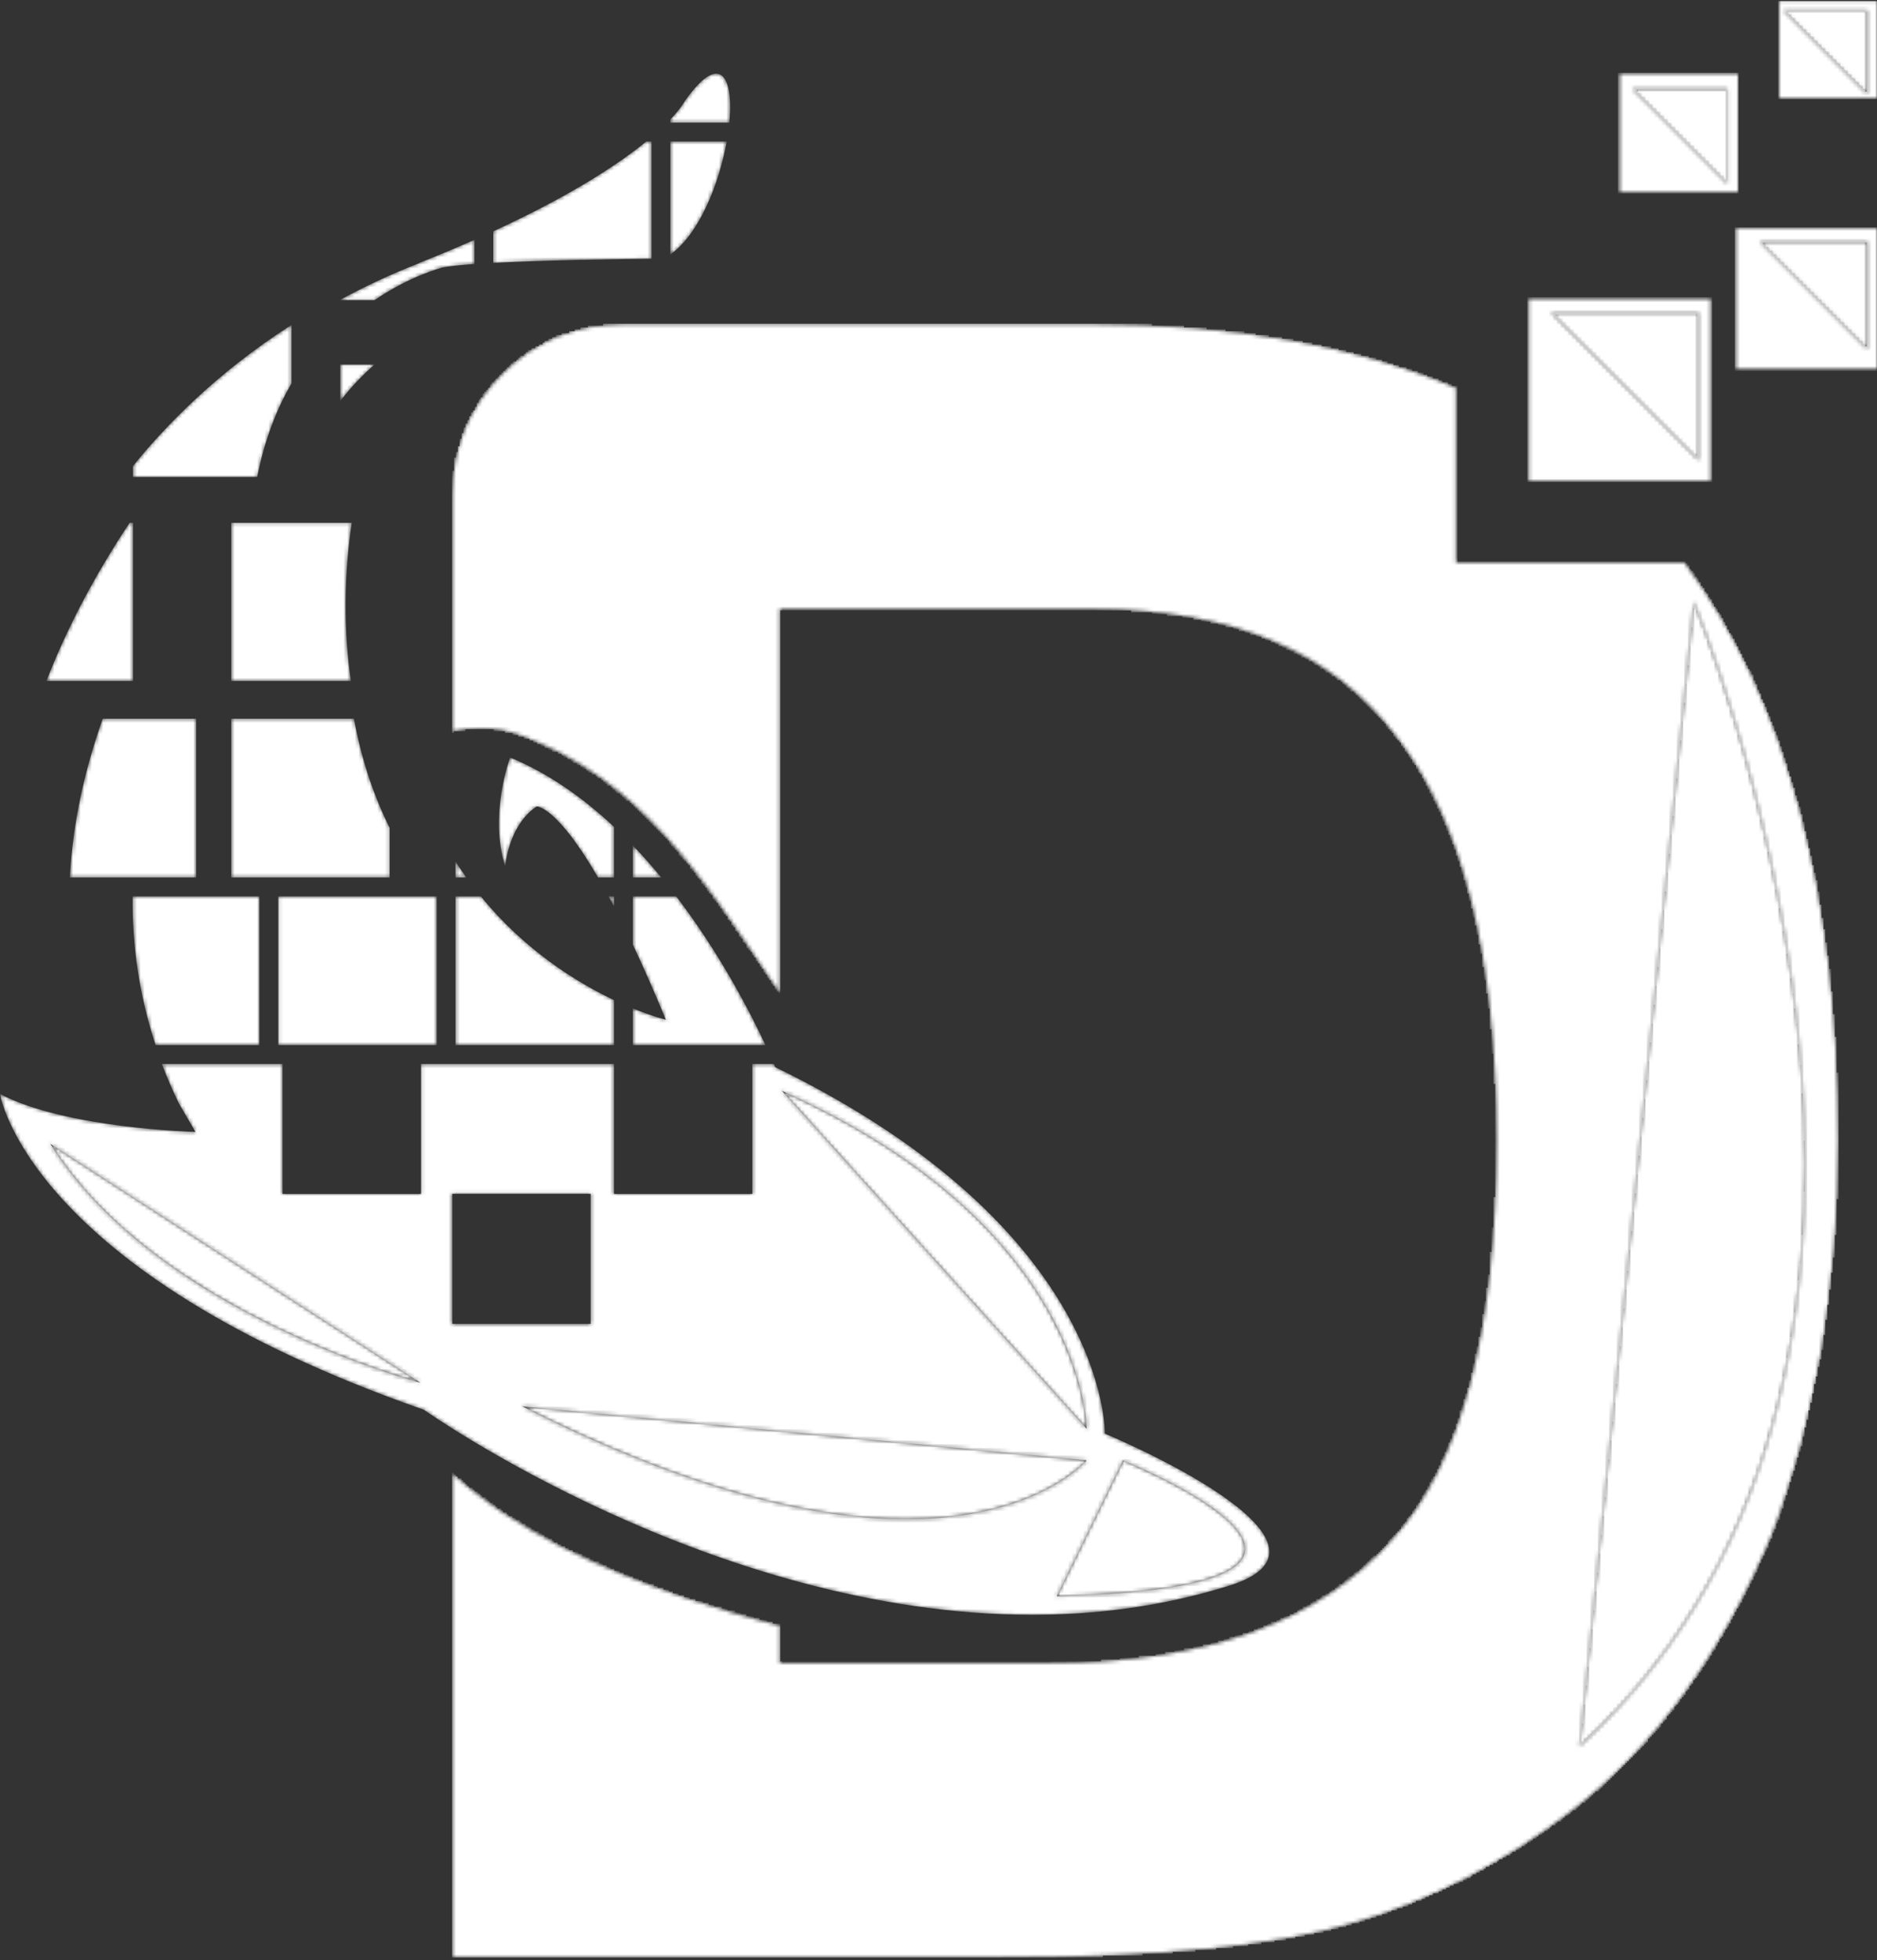
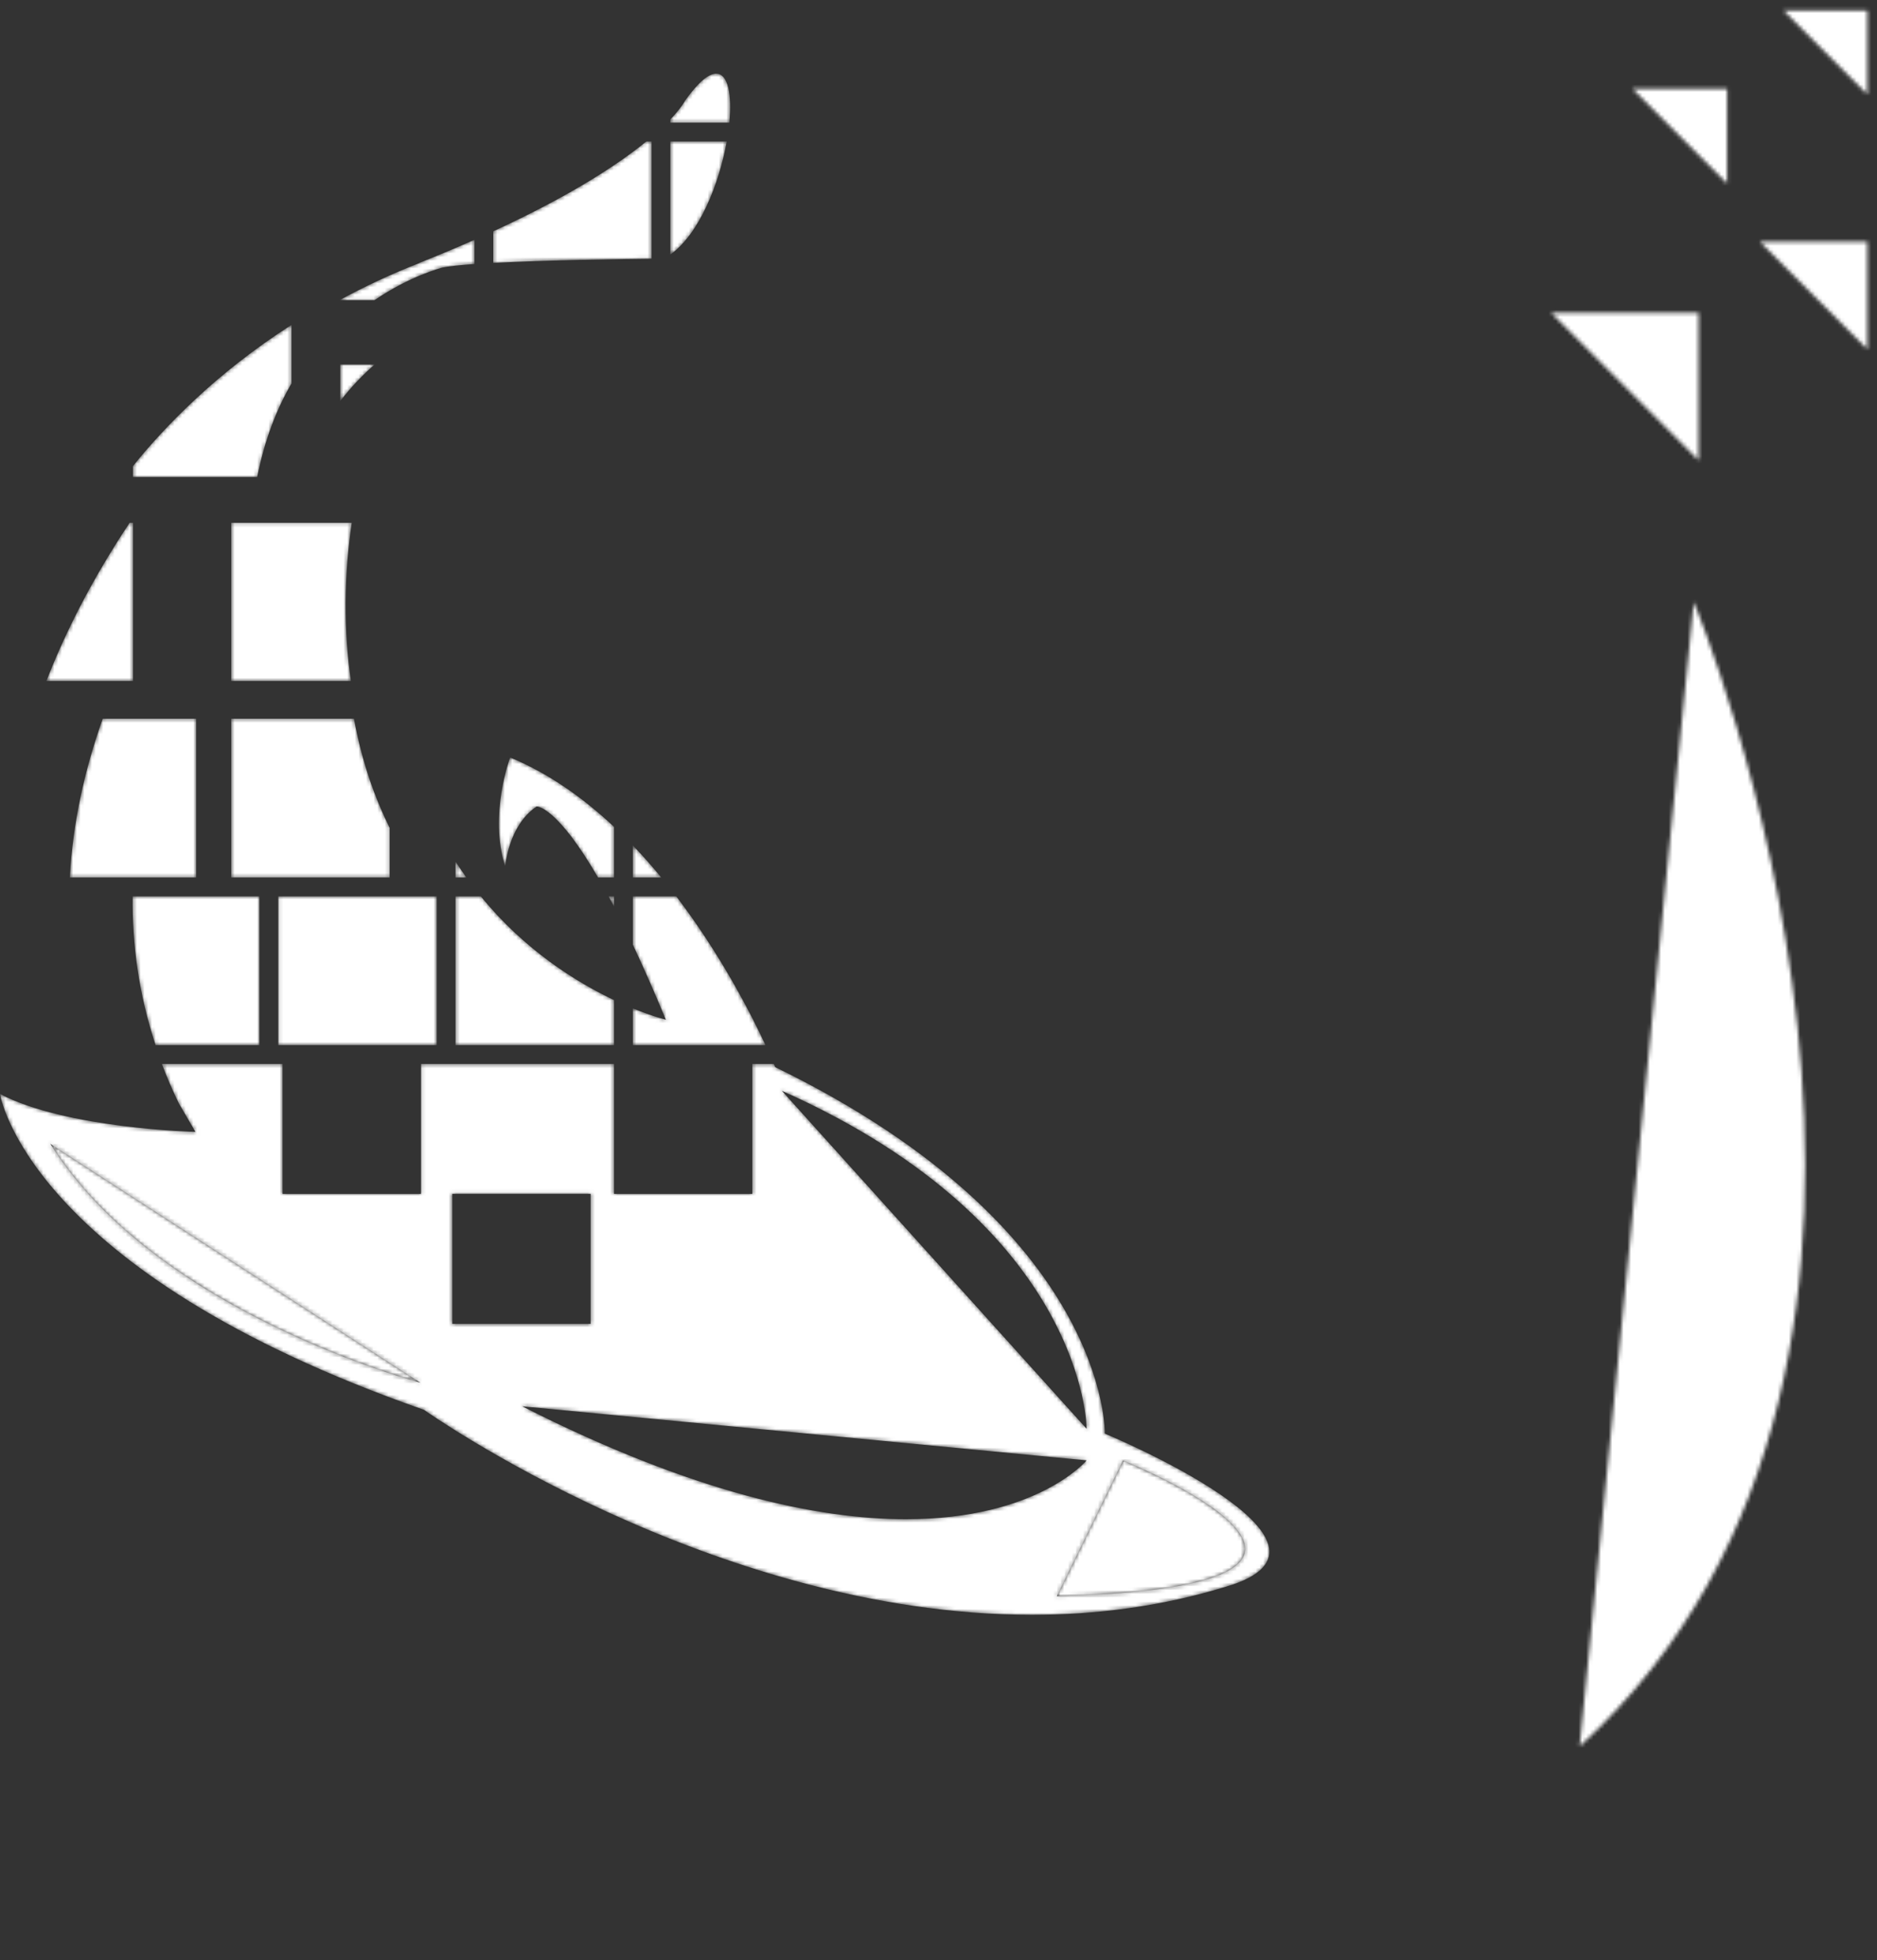
<svg xmlns="http://www.w3.org/2000/svg" width="500" height="522" viewBox="0 0 500 522" fill="none">
  <rect x="0" y="0" width="500" height="522" fill="#333333" stroke="none" />
  <mask id="mask0_506_436" style="mask-type:luminance" maskUnits="userSpaceOnUse" x="120" y="0" width="380" height="522">
-     <path d="M267.149 521.301H120.479V392.414C137.618 407.841 159.496 417.685 182.971 425.653C191.16 428.44 199.418 430.884 207.72 432.915V442.906H279.791C321.086 442.906 351.436 431.954 370.828 410.02C389.367 389.793 398.647 354.389 398.647 303.814C398.647 254.942 389.802 219.101 372.104 196.344C355.224 173.592 328.26 162.206 291.179 162.206H207.72V264.459C206.886 263.248 206.046 262.042 205.235 260.826C186.928 233.582 170.869 207.65 138.603 195.827C135.117 194.55 131.549 193.968 128.004 193.968C125.472 193.968 122.952 194.264 120.479 194.822V131.867C120.479 119.215 124.905 108.462 133.757 99.629C142.605 90.765 153.355 86.339 166.001 86.339H291.179C328.766 86.339 360.989 91.991 387.842 103.277V149.775H448.676C475.987 186.441 489.684 237.748 489.684 303.814C489.684 342.609 483.775 377.601 471.98 408.764C458.495 440.806 440.787 465.252 418.881 482.093C400.319 496.441 380.515 506.559 359.444 512.437C339.224 518.357 308.441 521.301 267.149 521.301ZM451.188 160.337L420.801 465.075C535.017 360.597 451.188 160.337 451.188 160.337ZM455.699 128.094H407.222V79.615H455.699V128.094ZM413.185 83.299L452.464 122.582V83.299H413.185ZM500 98.282H462.398V60.677H500V98.282ZM468.81 64.391L497.417 93.001V64.391H468.81ZM463.053 51.186H431.462V19.59H463.053V51.186ZM434.864 23.655L460.079 48.869V23.655H434.864ZM500 26.223H473.89V0.11H500V26.223ZM475.113 2.803L497.417 25.113V2.803H475.113Z" fill="white" />
-   </mask>
+     </mask>
  <g mask="url(#mask0_506_436)">
    <path d="M120.439 521.336V392.202H120.942V392.704H121.444V393.206H121.947V393.709H122.952V394.211H123.454V394.714H123.957V395.216H124.459V395.719H124.962V396.221H125.967V396.724H126.469V397.226H127.474V397.729H127.976V398.231H128.479V398.734H129.484V399.236H129.986V399.739H130.489V400.241H131.494V400.744H131.996V401.246H132.499V401.748H133.504V402.251H134.006V402.753H135.011V403.256H135.514V403.758H136.518V404.261H137.523V404.763H138.528V405.266H139.031V405.768H140.036V406.271H141.041V406.773H141.543V407.276H142.548V407.778H143.553V408.281H144.558V408.783H145.06V409.285H146.065V409.788H147.07V410.29H147.573V410.793H148.578V411.295H149.583V411.798H150.588V412.3H151.593V412.803H152.597V413.305H154.105V413.808H155.11V414.31H156.115V414.813H157.12V415.315H158.125V415.818H159.632V416.32H160.637V416.823H161.642V417.325H162.647V417.827H163.652V418.33H165.159V418.832H166.164V419.335H167.672V419.837H168.677V420.34H170.184V420.842H171.189V421.345H172.696V421.847H174.204V422.35H175.209V422.852H176.716V423.355H178.223V423.857H179.228V424.36H180.736V424.862H182.243V425.365H183.751V425.867H185.258V426.369H187.268V426.872H188.775V427.374H190.283V427.877H192.293V428.379H193.8V428.882H195.81V429.384H197.317V429.887H198.825V430.389H200.835V430.892H202.342V431.394H204.352V431.897H205.859V432.399H207.869V442.448H293.289V441.946H298.314V441.444H303.338V440.941H307.861V440.439H310.373V439.936H312.885V439.434H315.398V438.931H317.91V438.429H320.422V437.926H322.432V437.424H324.442V436.921H325.949V436.419H327.457V435.916H328.964V435.414H330.974V434.911H332.482V434.409H333.989V433.906H334.994V433.404H336.501V432.902H337.506V432.399H338.511V431.897H340.019V431.394H341.024V430.892H342.028V430.389H343.536V429.887H344.541V429.384H345.546V428.882H346.048V428.379H347.053V427.877H348.058V427.374H349.063V426.872H349.566V426.369H350.57V425.867H351.575V425.365H352.078V424.862H353.083V424.36H354.088V423.857H354.59V423.355H355.595V422.852H356.098V422.35H356.6V421.847H357.605V421.345H358.108V420.842H358.61V420.34H359.112V419.837H360.117V419.335H360.62V418.832H361.122V418.33H362.127V417.827H362.63V417.325H363.132V416.823H363.635V416.32H364.137V415.818H364.64V415.315H365.142V414.813H365.645V414.31H366.649V413.808H367.152V413.305H367.654V412.803H368.157V412.3H368.659V411.798H369.162V411.295H369.664V410.29H370.167V409.788H370.669V409.285H371.172V408.783H371.674V408.281H372.177V407.778H372.679V407.276H373.182V406.271H373.684V405.768H374.187V405.266H374.689V404.261H375.191V403.758H375.694V403.256H376.196V402.251H376.699V401.748H377.201V400.744H377.704V400.241H378.206V399.236H378.709V398.231H379.211V397.226H379.714V396.724H380.216V395.719H380.719V394.714H381.221V393.709H381.724V393.206H382.226V392.202H382.729V391.197H383.231V390.192H383.733V388.684H384.236V387.679H384.738V386.674H385.241V385.167H385.743V384.162H386.246V383.157H386.748V381.65H387.251V380.645H387.753V379.137H388.256V377.63H388.758V375.62H389.261V374.113H389.763V372.605H390.266V371.098H390.768V369.59H391.271V367.581H391.773V365.571H392.275V363.058H392.778V360.546H393.28V358.536H393.783V356.024H394.285V353.511H394.788V349.994H395.29V346.477H395.793V342.96H396.295V339.442H396.798V333.413H397.3V326.88H397.803V318.841H398.305V288.693H397.803V280.653H397.3V274.121H396.798V268.594H396.295V264.574H395.793V261.057H395.29V257.54H394.788V254.022H394.285V251.51H393.783V248.998H393.28V246.485H392.778V244.475H392.275V241.963H391.773V239.953H391.271V237.943H390.768V236.436H390.266V234.426H389.763V232.919H389.261V230.909H388.758V229.401H388.256V227.894H387.753V226.387H387.251V224.879H386.748V223.874H386.246V222.367H385.743V221.362H385.241V219.854H384.738V218.85H384.236V217.342H383.733V216.337H383.231V215.332H382.729V214.327H382.226V213.322H381.724V212.317H381.221V211.313H380.719V210.308H380.216V209.303H379.714V208.298H379.211V207.293H378.709V206.288H378.206V205.785H377.704V204.78H377.201V203.775H376.699V203.273H376.196V202.268H375.694V201.766H375.191V200.761H374.689V200.258H374.187V199.253H373.684V198.751H373.182V197.746H372.679V197.243H372.177V196.741H371.674V196.238H371.172V195.233H370.669V194.731H370.167V194.229H369.664V193.726H369.162V192.721H368.659V192.219H368.157V191.716H367.654V191.214H367.152V190.711H366.649V190.209H366.147V189.706H365.645V189.204H365.142V188.701H364.64V188.199H364.137V187.696H363.635V187.194H363.132V186.692H362.63V186.189H362.127V185.687H361.625V185.184H361.122V184.682H360.62V184.179H359.615V183.677H359.112V183.174H358.61V182.672H358.108V182.169H357.605V181.667H357.103V181.164H356.098V180.662H355.595V180.159H354.59V179.657H354.088V179.154H353.083V178.652H352.58V178.15H351.575V177.647H351.073V177.145H350.068V176.642H349.566V176.14H348.561V175.637H347.556V175.135H346.551V174.632H345.546V174.13H344.541V173.627H343.536V173.125H342.531V172.622H341.526V172.12H340.521V171.617H339.516V171.115H338.511V170.612H337.004V170.11H335.999V169.608H334.491V169.105H332.984V168.603H331.477V168.1H329.969V167.598H328.462V167.095H326.452V166.593H324.442V166.09H322.432V165.588H319.92V165.085H317.91V164.583H314.895V164.08H310.875V163.578H306.856V163.075H301.328V162.573H207.869V264.574H207.367V264.072H206.864V263.569H206.362V262.564H205.859V262.062H205.357V261.057H204.854V260.555H204.352V259.55H203.849V259.047H203.347V258.042H202.844V257.54H202.342V256.535H201.84V256.032H201.337V255.027H200.835V254.525H200.332V253.52H199.83V253.017H199.327V252.515H198.825V251.51H198.322V251.008H197.82V250.003H197.317V249.5H196.815V248.495H196.312V247.993H195.81V246.988H195.307V246.485H194.805V245.48H194.302V244.978H193.8V243.973H193.298V243.471H192.795V242.968H192.293V241.963H191.79V241.461H191.288V240.456H190.785V239.953H190.283V239.451H189.78V238.446H189.278V237.943H188.775V237.441H188.273V236.436H187.77V235.934H187.268V235.431H186.765V234.426H186.263V233.924H185.76V233.421H185.258V232.416H184.756V231.914H184.253V231.411H183.751V230.406H183.248V229.904H182.746V229.401H182.243V228.899H181.741V228.396H181.238V227.894H180.736V226.889H180.233V226.387H179.731V225.884H179.228V225.382H178.726V224.879H178.223V223.874H177.721V223.372H177.219V222.869H176.716V222.367H176.214V221.864H175.711V221.362H175.209V220.859H174.706V220.357H174.204V219.854H173.701V219.352H173.199V218.85H172.696V218.347H172.194V217.845H171.691V217.342H171.189V216.84H170.686V216.337H170.184V215.835H169.681V215.332H169.179V214.83H168.677V214.327H168.174V213.825H167.672V213.322H166.667V212.82H166.164V212.317H165.662V211.815H165.159V211.313H164.154V210.81H163.652V210.308H163.149V209.805H162.647V209.303H161.642V208.8H161.139V208.298H160.637V207.795H160.135V207.293H159.13V206.79H158.627V206.288H157.622V205.785H156.617V205.283H156.115V204.78H155.11V204.278H154.607V203.775H153.602V203.273H152.597V202.771H152.095V202.268H151.09V201.766H150.085V201.263H149.583V200.761H148.578V200.258H147.07V199.756H146.065V199.253H145.06V198.751H144.056V198.248H143.051V197.746H142.046V197.243H141.041V196.741H139.533V196.238H138.026V195.736H136.518V195.233H134.509V194.731H131.494V194.229H123.957V194.731H120.942V195.233H120.439V125.39H120.942V121.873H121.444V120.366H121.947V118.858H122.449V116.848H122.952V115.341H123.454V113.833H123.957V112.828H124.459V111.824H124.962V110.819H125.464V109.814H125.967V109.311H126.469V108.306H126.972V107.301H127.474V106.296H127.976V105.794H128.479V104.789H128.981V104.287H129.484V103.784H129.986V103.282H130.489V102.277H130.991V101.774H131.494V101.272H131.996V100.769H132.499V100.267H133.001V99.764H133.504V99.262H134.006V98.759H134.509V98.257H135.011V97.754H135.514V97.252H136.016V96.749H136.518V96.247H137.523V95.745H138.026V95.242H138.528V94.74H139.533V94.237H140.036V93.735H140.538V93.232H141.543V92.73H142.548V92.227H143.553V91.725H144.558V91.222H145.06V90.72H146.065V90.217H147.07V89.715H148.075V89.212H149.583V88.71H151.593V88.207H153.1V87.705H154.607V87.203H156.617V86.7H160.637V86.198H306.856V86.7H315.398V87.203H321.427V87.705H326.452V88.207H331.477V88.71H334.491V89.212H338.009V89.715H341.526V90.217H344.541V90.72H347.053V91.222H349.566V91.725H352.078V92.227H354.59V92.73H356.6V93.232H358.61V93.735H360.62V94.237H362.63V94.74H364.64V95.242H366.649V95.745H368.157V96.247H369.664V96.749H371.172V97.252H372.679V97.754H374.689V98.257H376.196V98.759H377.704V99.262H379.211V99.764H380.216V100.267H381.724V100.769H383.231V101.272H384.236V101.774H385.743V102.277H386.748V102.779H388.256V149.509H449.054V150.011H449.557V150.514H450.059V151.519H450.562V152.021H451.064V152.524H451.567V153.529H452.069V154.031H452.572V155.036H453.074V156.041H453.577V156.543H454.079V157.548H454.582V158.051H455.084V159.056H455.587V159.558H456.089V160.563H456.592V161.568H457.094V162.071H457.596V163.075H458.099V163.578H458.601V164.583H459.104V165.588H459.606V166.593H460.109V167.598H460.611V168.603H461.114V169.105H461.616V170.11H462.119V171.115H462.621V172.12H463.124V173.125H463.626V174.13H464.129V175.135H464.631V176.14H465.134V177.145H465.636V178.15H466.138V178.652H466.641V179.657H467.143V181.164H467.646V182.169H468.148V183.677H468.651V184.682H469.153V186.189H469.656V187.194H470.158V188.199H470.661V189.706H471.163V190.711H471.666V192.219H472.168V193.224H472.671V194.731H473.173V195.736H473.675V197.243H474.178V198.751H474.68V200.258H475.183V201.766H475.685V203.273H476.188V205.283H476.69V206.79H477.193V208.298H477.695V209.805H478.198V211.815H478.7V213.322H479.203V214.83H479.705V216.84H480.208V218.85H480.71V221.362H481.213V223.372H481.715V225.884H482.217V227.894H482.72V230.406H483.222V232.416H483.725V234.426H484.227V237.441H484.73V240.958H485.232V244.475H485.735V247.49H486.237V251.008H486.74V254.525H487.242V258.042H487.745V264.072H488.247V270.101H488.75V276.131H489.252V285.678H489.755V319.343H489.252V328.89H488.75V334.92H488.247V338.94H487.745V343.462H487.242V347.482H486.74V351.501H486.237V355.521H485.735V359.541H485.232V362.053H484.73V364.063H484.227V366.576H483.725V368.585H483.222V371.098H482.72V373.61H482.217V375.62H481.715V378.132H481.213V380.142H480.71V382.655H480.208V385.167H479.705V386.674H479.203V388.182H478.7V390.192H478.198V391.699H477.695V393.206H477.193V394.714H476.69V396.724H476.188V398.231H475.685V399.739H475.183V401.748H474.68V403.256H474.178V404.763H473.675V405.768H473.173V407.276H472.671V408.281H472.168V409.788H471.666V410.793H471.163V412.3H470.661V413.305H470.158V414.31H469.656V415.315H469.153V416.32H468.651V417.827H468.148V418.832H467.646V419.837H467.143V420.842H466.641V421.847H466.138V422.852H465.636V423.857H465.134V424.862H464.631V425.867H464.129V426.872H463.626V427.877H463.124V428.379H462.621V429.384H462.119V430.389H461.616V431.394H461.114V432.399H460.611V433.404H460.109V433.906H459.606V434.911H459.104V435.916H458.601V436.419H458.099V437.424H457.596V438.429H457.094V439.434H456.592V439.936H456.089V440.941H455.587V441.946H455.084V442.448H454.582V443.453H454.079V443.956H453.577V444.961H453.074V445.463H452.572V446.468H452.069V446.971H451.567V447.473H451.064V448.478H450.562V448.981H450.059V449.986H449.557V450.488H449.054V451.493H448.552V451.995H448.05V452.498H447.547V453.503H447.045V454.005H446.542V454.508H446.04V455.513H445.537V456.015H445.035V456.518H444.532V457.02H444.03V458.025H443.527V458.527H443.025V459.03H442.522V460.035H442.02V460.537H441.517V461.04H441.015V461.542H440.513V462.045H440.01V462.547H439.508V463.05H439.005V464.055H438.503V464.557H438V465.06H437.498V465.562H436.995V466.065H436.493V466.567H435.99V467.069H435.488V467.572H434.985V468.074H434.483V468.577H433.98V469.079H433.478V469.582H432.975V470.084H432.473V470.587H431.971V471.089H431.468V471.592H430.966V472.094H430.463V472.597H429.961V473.099H429.458V473.602H428.956V474.104H428.453V474.607H427.951V475.109H427.448V475.611H426.946V476.114H426.443V476.616H425.941V477.119H424.936V477.621H424.433V478.124H423.931V478.626H423.429V479.129H422.926V479.631H422.424V480.134H421.419V480.636H420.916V481.139H420.414V481.641H419.911V482.144H418.906V482.646H418.404V483.149H417.901V483.651H416.896V484.153H416.394V484.656H415.892V485.158H414.887V485.661H414.384V486.163H413.379V486.666H412.877V487.168H412.374V487.671H411.369V488.173H410.867V488.676H409.862V489.178H409.359V489.681H408.354V490.183H407.852V490.686H406.847V491.188H406.345V491.69H405.34V492.193H404.837V492.695H403.832V493.198H402.827V493.7H402.325V494.203H401.32V494.705H400.315V495.208H399.31V495.71H398.808V496.213H397.803V496.715H396.798V497.218H395.793V497.72H395.29V498.223H394.285V498.725H393.28V499.228H392.275V499.73H391.773V500.232H390.768V500.735H389.763V501.237H388.758V501.74H387.251V502.242H386.246V502.745H385.241V503.247H384.236V503.75H383.231V504.252H381.724V504.755H380.719V505.257H379.714V505.76H378.709V506.262H377.201V506.765H376.196V507.267H375.191V507.77H373.684V508.272H372.177V508.774H370.669V509.277H369.664V509.779H368.157V510.282H366.649V510.784H365.142V511.287H363.635V511.789H362.127V512.292H360.117V512.794H358.61V513.297H356.6V513.799H354.59V514.302H352.58V514.804H350.068V515.307H347.556V515.809H345.043V516.311H342.531V516.814H339.516V517.316H335.999V517.819H332.482V518.321H328.462V518.824H323.94V519.326H318.412V519.829H312.383V520.331H304.343V520.834H293.791V521.336H120.439ZM421.419 463.05V463.552H422.424V463.05H422.926V462.547H423.429V462.045H423.931V461.542H424.433V461.04H424.936V460.537H425.438V460.035H425.941V459.532H426.443V459.03H426.946V458.527H427.448V458.025H427.951V457.523H428.453V457.02H428.956V456.518H429.458V455.513H429.961V455.01H430.463V454.508H430.966V454.005H431.468V453.503H431.971V453H432.473V452.498H432.975V451.995H433.478V450.99H433.98V450.488H434.483V449.986H434.985V449.483H435.488V448.981H435.99V448.478H436.493V447.473H436.995V446.971H437.498V446.468H438V445.966H438.503V445.463H439.005V444.961H439.508V443.956H440.01V443.453H440.513V442.951H441.015V441.946H441.517V441.444H442.02V440.439H442.522V439.936H443.025V439.434H443.527V438.429H444.03V437.926H444.532V436.921H445.035V436.419H445.537V435.916H446.04V434.911H446.542V434.409H447.045V433.906H447.547V432.902H448.05V431.897H448.552V431.394H449.054V430.389H449.557V429.887H450.059V428.882H450.562V427.877H451.064V427.374H451.567V426.369H452.069V425.365H452.572V424.862H453.074V423.857H453.577V422.852H454.079V422.35H454.582V421.345H455.084V420.34H455.587V419.335H456.089V418.33H456.592V417.325H457.094V416.32H457.596V415.315H458.099V414.31H458.601V413.305H459.104V412.3H459.606V411.295H460.109V410.793H460.611V409.285H461.114V408.281H461.616V407.276H462.119V405.768H462.621V404.763H463.124V403.758H463.626V402.251H464.129V401.246H464.631V400.241H465.134V398.734H465.636V397.729H466.138V396.221H466.641V394.714H467.143V393.206H467.646V391.699H468.148V390.192H468.651V388.684H469.153V387.177H469.656V386.172H470.158V384.162H470.661V382.655H471.163V380.645H471.666V378.635H472.168V377.127H472.671V375.118H473.173V373.108H473.675V371.098H474.178V368.585H474.68V366.576H475.183V364.063H475.685V361.551H476.188V359.039H476.69V356.024H477.193V352.506H477.695V349.492H478.198V345.472H478.7V340.95H479.203V336.427H479.705V328.89H480.208V317.334H480.71V303.767H480.208V291.205H479.705V283.668H479.203V278.141H478.7V272.614H478.198V268.594H477.695V264.574H477.193V260.555H476.69V257.037H476.188V254.022H475.685V250.505H475.183V247.993H474.68V244.978H474.178V241.963H473.675V239.451H473.173V236.938H472.671V234.426H472.168V231.914H471.666V229.401H471.163V226.889H470.661V224.879H470.158V222.869H469.656V220.357H469.153V218.347H468.651V216.337H468.148V214.327H467.646V212.317H467.143V210.308H466.641V208.298H466.138V206.288H465.636V204.78H465.134V202.771H464.631V200.761H464.129V199.253H463.626V197.243H463.124V195.736H462.621V193.726H462.119V192.219H461.616V190.711H461.114V189.204H460.611V187.194H460.109V185.687H459.606V184.179H459.104V182.672H458.601V181.164H458.099V179.657H457.596V178.15H457.094V176.642H456.592V175.135H456.089V173.627H455.587V172.12H455.084V170.612H454.582V169.608H454.079V168.1H453.577V166.593H453.074V165.588H452.572V164.08H452.069V162.573H451.567V162.071H451.064V167.095H450.562V172.12H450.059V177.145H449.557V182.169H449.054V187.194H448.552V192.219H448.05V197.243H447.547V202.268H447.045V207.293H446.542V212.317H446.04V217.342H445.537V222.367H445.035V227.392H444.532V232.416H444.03V237.441H443.527V242.466H443.025V247.49H442.522V252.515H442.02V257.54H441.517V262.564H441.015V267.589H440.513V272.614H440.01V277.638H439.508V282.663H439.005V287.688H438.503V292.713H438V297.737H437.498V302.762H436.995V307.787H436.493V312.811H435.99V317.836H435.488V322.861H434.985V327.885H434.483V332.91H433.98V338.437H433.478V343.462H432.975V348.487H432.473V353.511H431.971V358.536H431.468V363.561H430.966V368.585H430.463V373.61H429.961V378.635H429.458V383.66H428.956V388.684H428.453V393.709H427.951V398.734H427.448V403.758H426.946V408.783H426.443V413.808H425.941V418.832H425.438V423.857H424.936V428.882H424.433V433.906H423.931V438.931H423.429V443.956H422.926V448.981H422.424V454.005H421.921V459.03H421.419V463.05ZM406.847 79.163H456.089V128.405H406.847V79.163ZM451.567 120.868V121.37H452.069V83.685H414.384V84.188H414.887V84.69H415.389V85.193H415.892V85.695H416.394V86.198H416.896V86.7H417.399V87.203H417.901V87.705H418.404V88.207H418.906V88.71H419.409V89.212H419.911V89.715H420.414V90.217H420.916V90.72H421.419V91.222H421.921V91.725H422.424V92.227H422.926V92.73H423.429V93.232H423.931V93.735H424.433V94.237H424.936V94.74H425.438V95.242H425.941V95.745H426.443V96.247H426.946V96.749H427.448V97.252H427.951V97.754H428.453V98.257H428.956V98.759H429.458V99.262H429.961V99.764H430.463V100.267H430.966V100.769H431.468V101.272H431.971V101.774H432.473V102.277H432.975V102.779H433.478V103.282H433.98V103.784H434.483V104.287H434.985V104.789H435.488V105.291H435.99V105.794H436.493V106.296H436.995V106.799H437.498V107.301H438V107.804H438.503V108.306H439.005V108.809H439.508V109.311H440.01V109.814H440.513V110.316H441.015V110.819H441.517V111.321H442.02V111.824H442.522V112.326H443.025V112.828H443.527V113.331H444.03V113.833H444.532V114.336H445.035V114.838H445.537V115.341H446.04V115.843H446.542V116.346H447.045V116.848H447.547V117.351H448.05V117.853H448.552V118.356H449.054V118.858H449.557V119.361H450.059V119.863H450.562V120.366H451.064V120.868H451.567ZM462.119 60.572H500.306V98.759H462.119V60.572ZM496.789 91.725V92.227H497.292V64.591H469.656V65.094H470.158V65.596H470.661V66.099H471.163V66.601H471.666V67.104H472.168V67.606H472.671V68.109H473.173V68.611H473.675V69.114H474.178V69.616H474.68V70.119H475.183V70.621H475.685V71.124H476.188V71.626H476.69V72.129H477.193V72.631H477.695V73.133H478.198V73.636H478.7V74.138H479.203V74.641H479.705V75.143H480.208V75.646H480.71V76.148H481.213V76.651H481.715V77.153H482.217V77.656H482.72V78.158H483.222V78.661H483.725V79.163H484.227V79.665H484.73V80.168H485.232V80.67H485.735V81.173H486.237V81.675H486.74V82.178H487.242V82.68H487.745V83.183H488.247V83.685H488.75V84.188H489.252V84.69H489.755V85.193H490.257V85.695H490.759V86.198H491.262V86.7H491.764V87.203H492.267V87.705H492.769V88.207H493.272V88.71H493.774V89.212H494.277V89.715H494.779V90.217H495.282V90.72H495.784V91.222H496.287V91.725H496.789ZM430.966 19.369H463.124V51.527H430.966V19.369ZM459.104 47.005V47.508H459.606V23.891H435.99V24.394H436.493V24.896H436.995V25.399H437.498V25.901H438V26.404H438.503V26.906H439.005V27.409H439.508V27.911H440.01V28.414H440.513V28.916H441.015V29.419H441.517V29.921H442.02V30.424H442.522V30.926H443.025V31.428H443.527V31.931H444.03V32.433H444.532V32.936H445.035V33.438H445.537V33.941H446.04V34.443H446.542V34.946H447.045V35.448H447.547V35.951H448.05V36.453H448.552V36.956H449.054V37.458H449.557V37.961H450.059V38.463H450.562V38.965H451.064V39.468H451.567V39.97H452.069V40.473H452.572V40.975H453.074V41.478H453.577V41.98H454.079V42.483H454.582V42.985H455.084V43.488H455.587V43.99H456.089V44.493H456.592V44.995H457.094V45.498H457.596V46H458.099V46.502H458.601V47.005H459.104ZM473.675 0.275H500.306V26.404H473.675V0.275ZM496.789 23.891V24.394H497.292V3.29H476.188V3.793H476.69V4.295H477.193V4.798H477.695V5.3H478.198V5.803H478.7V6.305H479.203V6.807H479.705V7.31H480.208V7.812H480.71V8.315H481.213V8.817H481.715V9.32H482.217V9.822H482.72V10.325H483.222V10.827H483.725V11.33H484.227V11.832H484.73V12.335H485.232V12.837H485.735V13.339H486.237V13.842H486.74V14.345H487.242V14.847H487.745V15.349H488.247V15.852H488.75V16.354H489.252V16.857H489.755V17.359H490.257V17.862H490.759V18.364H491.262V18.867H491.764V19.369H492.267V19.872H492.769V20.374H493.272V20.877H493.774V21.379H494.277V21.881H494.779V22.384H495.282V22.887H495.784V23.389H496.287V23.891" fill="white" />
  </g>
  <mask id="mask1_506_436" style="mask-type:luminance" maskUnits="userSpaceOnUse" x="0" y="19" width="339" height="412">
    <path d="M274.882 430.066C189.788 430.066 112.957 375.485 112.957 375.485C7.052 338.467 0 291.351 0 291.351C17.649 300.605 52.065 301.449 52.065 301.449L47.65 293.877C45.942 290.369 44.441 286.866 43.114 283.366H69.088H74.112H75.27V317.966H112.125V283.366H116.322H121.347H163.552V317.966H200.409V283.366H206.146C206.373 283.902 206.494 284.202 206.494 284.202C295.625 327.531 294.3 381.801 294.3 381.801C294.3 381.801 365.339 411.247 326.513 422.601C309.344 427.869 291.94 430.066 274.882 430.066ZM299.158 388.94L281.513 425.114C382.997 422.601 299.158 388.94 299.158 388.94ZM139.092 374.533C184.76 397.662 217.936 404.601 241.321 404.601C276.437 404.601 289.456 388.94 289.456 388.94L139.092 374.533ZM208.272 290.507L289.456 380.526C289.456 380.526 289.456 326.681 208.272 290.507ZM112 368.252L13.396 304.629C41.567 349.871 112 368.252 112 368.252ZM120.479 317.966V352.57H157.336V317.966H120.479ZM203.908 278.341H168.577V268.559C173.939 270.74 177.37 271.574 177.37 271.574C174.206 263.922 171.281 257.324 168.577 251.591V238.718H180.139C191.994 254.254 200.069 270.077 203.908 278.341ZM163.552 278.341H121.347V238.718H128.071C139.791 253.083 153.548 261.6 163.552 266.343V278.341ZM116.322 278.341H74.112V238.718H116.322V278.341ZM69.088 278.341H41.448C37.008 264.896 35.187 251.606 35.351 238.718H69.088V278.341ZM163.552 241.426C163.063 240.486 162.586 239.592 162.117 238.718H163.552V241.426ZM176.151 233.693H168.577V225.151C171.234 227.925 173.756 230.784 176.151 233.693ZM163.552 233.693H159.305C148.537 215.137 143.355 214.785 142.978 214.785C142.962 214.785 142.955 214.785 142.955 214.785C135.372 219.865 134.578 230.779 134.578 230.779C130.161 216.885 135.897 201.741 135.897 201.741C146.152 205.962 155.387 212.549 163.552 220.192V233.693ZM124.216 233.693H121.347V229.427C122.277 230.899 123.236 232.316 124.216 233.693ZM103.803 233.693H61.594V191.415H94.285C96.325 202.5 99.646 212.142 103.803 220.478V233.693ZM52.261 233.693H18.609C19.375 218.85 22.684 204.635 27.365 191.415H52.261V233.693ZM93.465 181.366H61.594V139.229H93.697C92.749 145.741 92.095 152.8 92.056 160.548C92.019 167.99 92.541 174.894 93.465 181.366ZM35.434 181.366H12.362C17.734 167.503 24.535 154.855 31.451 143.957C32.48 142.329 33.51 140.771 34.539 139.229H35.434V181.366ZM68.503 127.059H35.434V124.119C43.583 113.959 57.378 99.493 77.643 86.53V102.126C73.694 108.905 70.475 117.16 68.503 127.059ZM90.645 106.794V97.087H99.786C96.678 99.8 93.577 102.991 90.645 106.794ZM99.738 79.962H90.399C96.984 76.39 104.08 73.018 111.811 70.029L111.762 70.044L111.684 70.029C116.97 67.928 121.839 65.878 126.379 63.868V70.32C122.577 70.586 119.533 70.898 117.79 71.27C117.446 71.41 109.326 73.415 99.738 79.962ZM131.403 70.013V61.602C152.148 52.05 164.7 43.764 172.155 37.685H173.543V68.903C165.735 68.989 145.608 69.265 131.403 70.013ZM178.567 67.793V37.685H193.588C191.561 48.965 186.259 62.341 178.567 67.793ZM194.287 32.66H178.567V31.816C181.6 28.615 182.481 26.821 182.481 26.821C186.1 21.726 188.842 19.611 190.785 19.611C193.945 19.611 194.998 25.198 194.287 32.66Z" fill="white" />
  </mask>
  <g mask="url(#mask1_506_436)">
    <path d="M274.882 430.066C189.788 430.066 112.957 375.485 112.957 375.485C7.052 338.467 0 291.351 0 291.351C17.649 300.605 52.065 301.449 52.065 301.449L47.65 293.877C45.942 290.369 44.441 286.866 43.114 283.366H69.088H74.112H75.27V317.966H112.125V283.366H116.322H121.347H163.552V317.966H200.409V283.366H206.146C206.373 283.902 206.494 284.202 206.494 284.202C295.625 327.531 294.3 381.801 294.3 381.801C294.3 381.801 365.339 411.247 326.513 422.601C309.344 427.869 291.94 430.066 274.882 430.066ZM299.158 388.94L281.513 425.114C382.997 422.601 299.158 388.94 299.158 388.94ZM139.092 374.533C184.76 397.662 217.936 404.601 241.321 404.601C276.437 404.601 289.456 388.94 289.456 388.94L139.092 374.533ZM208.272 290.507L289.456 380.526C289.456 380.526 289.456 326.681 208.272 290.507ZM112 368.252L13.396 304.629C41.567 349.871 112 368.252 112 368.252ZM120.479 317.966V352.57H157.336V317.966H120.479ZM203.908 278.341H168.577V268.559C173.939 270.74 177.37 271.574 177.37 271.574C174.206 263.922 171.281 257.324 168.577 251.591V238.718H180.139C191.994 254.254 200.069 270.077 203.908 278.341ZM163.552 278.341H121.347V238.718H128.071C139.791 253.083 153.548 261.6 163.552 266.343V278.341ZM116.322 278.341H74.112V238.718H116.322V278.341ZM69.088 278.341H41.448C37.008 264.896 35.187 251.606 35.351 238.718H69.088V278.341ZM163.552 241.426C163.063 240.486 162.586 239.592 162.117 238.718H163.552V241.426ZM176.151 233.693H168.577V225.151C171.234 227.925 173.756 230.784 176.151 233.693ZM163.552 233.693H159.305C148.537 215.137 143.355 214.785 142.978 214.785C142.962 214.785 142.955 214.785 142.955 214.785C135.372 219.865 134.578 230.779 134.578 230.779C130.161 216.885 135.897 201.741 135.897 201.741C146.152 205.962 155.387 212.549 163.552 220.192V233.693ZM124.216 233.693H121.347V229.427C122.277 230.899 123.236 232.316 124.216 233.693ZM103.803 233.693H61.594V191.415H94.285C96.325 202.5 99.646 212.142 103.803 220.478V233.693ZM52.261 233.693H18.609C19.375 218.85 22.684 204.635 27.365 191.415H52.261V233.693ZM93.465 181.366H61.594V139.229H93.697C92.749 145.741 92.095 152.8 92.056 160.548C92.019 167.99 92.541 174.894 93.465 181.366ZM35.434 181.366H12.362C17.734 167.503 24.535 154.855 31.451 143.957C32.48 142.329 33.51 140.771 34.539 139.229H35.434V181.366ZM68.503 127.059H35.434V124.119C43.583 113.959 57.378 99.493 77.643 86.53V102.126C73.694 108.905 70.475 117.16 68.503 127.059ZM90.645 106.794V97.087H99.786C96.678 99.8 93.577 102.991 90.645 106.794ZM99.738 79.962H90.399C96.984 76.39 104.08 73.018 111.811 70.029L111.762 70.044L111.684 70.029C116.97 67.928 121.839 65.878 126.379 63.868V70.32C122.577 70.586 119.533 70.898 117.79 71.27C117.446 71.41 109.326 73.415 99.738 79.962ZM131.403 70.013V61.602C152.148 52.05 164.7 43.764 172.155 37.685H173.543V68.903C165.735 68.989 145.608 69.265 131.403 70.013ZM178.567 67.793V37.685H193.588C191.561 48.965 186.259 62.341 178.567 67.793ZM194.287 32.66H178.567V31.816C181.6 28.615 182.481 26.821 182.481 26.821C186.1 21.726 188.842 19.611 190.785 19.611C193.945 19.611 194.998 25.198 194.287 32.66Z" fill="white" />
  </g>
  <mask id="mask2_506_436" style="mask-type:luminance" maskUnits="userSpaceOnUse" x="420" y="160" width="61" height="306">
    <path d="M420.801 465.075L451.188 160.337C451.188 160.337 535.017 360.597 420.801 465.075Z" fill="white" />
  </mask>
  <g mask="url(#mask2_506_436)">
    <rect x="417.851" y="156.493" width="120.693" height="311.632" fill="white" />
  </g>
  <mask id="mask3_506_436" style="mask-type:luminance" maskUnits="userSpaceOnUse" x="413" y="83" width="40" height="40">
    <path d="M452.464 122.582L413.185 83.299H452.464V122.582Z" fill="white" />
  </mask>
  <g mask="url(#mask3_506_436)">
    <rect x="410.314" y="79.616" width="46.328" height="46.328" fill="white" />
  </g>
  <mask id="mask4_506_436" style="mask-type:luminance" maskUnits="userSpaceOnUse" x="434" y="23" width="27" height="26">
    <path d="M460.079 48.869L434.864 23.655H460.079V48.869Z" fill="white" />
  </mask>
  <g mask="url(#mask4_506_436)">
    <rect x="431.921" y="19.319" width="32.258" height="34.268" fill="white" />
  </g>
  <mask id="mask5_506_436" style="mask-type:luminance" maskUnits="userSpaceOnUse" x="475" y="2" width="23" height="24">
    <path d="M497.417 25.113L475.112 2.803H497.417V25.113Z" fill="white" />
  </mask>
  <g mask="url(#mask5_506_436)">
    <rect x="470.61" y="-0.277" width="29.746" height="29.746" fill="white" />
  </g>
  <mask id="mask6_506_436" style="mask-type:luminance" maskUnits="userSpaceOnUse" x="468" y="64" width="30" height="30">
    <path d="M497.417 93.001L468.81 64.391H497.417V93.001Z" fill="white" />
  </mask>
  <g mask="url(#mask6_506_436)">
    <rect x="466.088" y="60.019" width="34.268" height="36.781" fill="white" />
  </g>
  <mask id="mask7_506_436" style="mask-type:luminance" maskUnits="userSpaceOnUse" x="208" y="290" width="82" height="91">
    <path d="M289.455 380.526L208.271 290.507C289.455 326.681 289.455 380.526 289.455 380.526Z" fill="white" />
  </mask>
  <g mask="url(#mask7_506_436)">
-     <rect x="205.306" y="286.633" width="87.53" height="97.077" fill="white" />
-   </g>
+     </g>
  <mask id="mask8_506_436" style="mask-type:luminance" maskUnits="userSpaceOnUse" x="281" y="388" width="51" height="38">
    <path d="M281.512 425.113L299.158 388.94C299.158 388.94 382.997 422.601 281.512 425.113Z" fill="white" />
  </mask>
  <g mask="url(#mask8_506_436)">
    <rect x="277.662" y="385.619" width="109.136" height="44.318" fill="white" />
  </g>
  <mask id="mask9_506_436" style="mask-type:luminance" maskUnits="userSpaceOnUse" x="139" y="374" width="151" height="31">
-     <path d="M241.321 404.601C217.936 404.601 184.76 397.662 139.092 374.533L289.456 388.94C289.456 388.94 276.437 404.601 241.321 404.601Z" fill="white" />
-   </mask>
+     </mask>
  <g mask="url(#mask9_506_436)">
    <rect x="135.463" y="371.048" width="157.373" height="36.781" fill="white" />
  </g>
  <mask id="mask10_506_436" style="mask-type:luminance" maskUnits="userSpaceOnUse" x="13" y="304" width="99" height="65">
    <path d="M112 368.252C112 368.252 41.567 349.871 13.396 304.629L112 368.252Z" fill="white" />
  </mask>
  <g mask="url(#mask10_506_436)">
    <rect x="9.846" y="301.204" width="106.624" height="70.446" fill="white" />
  </g>
</svg>